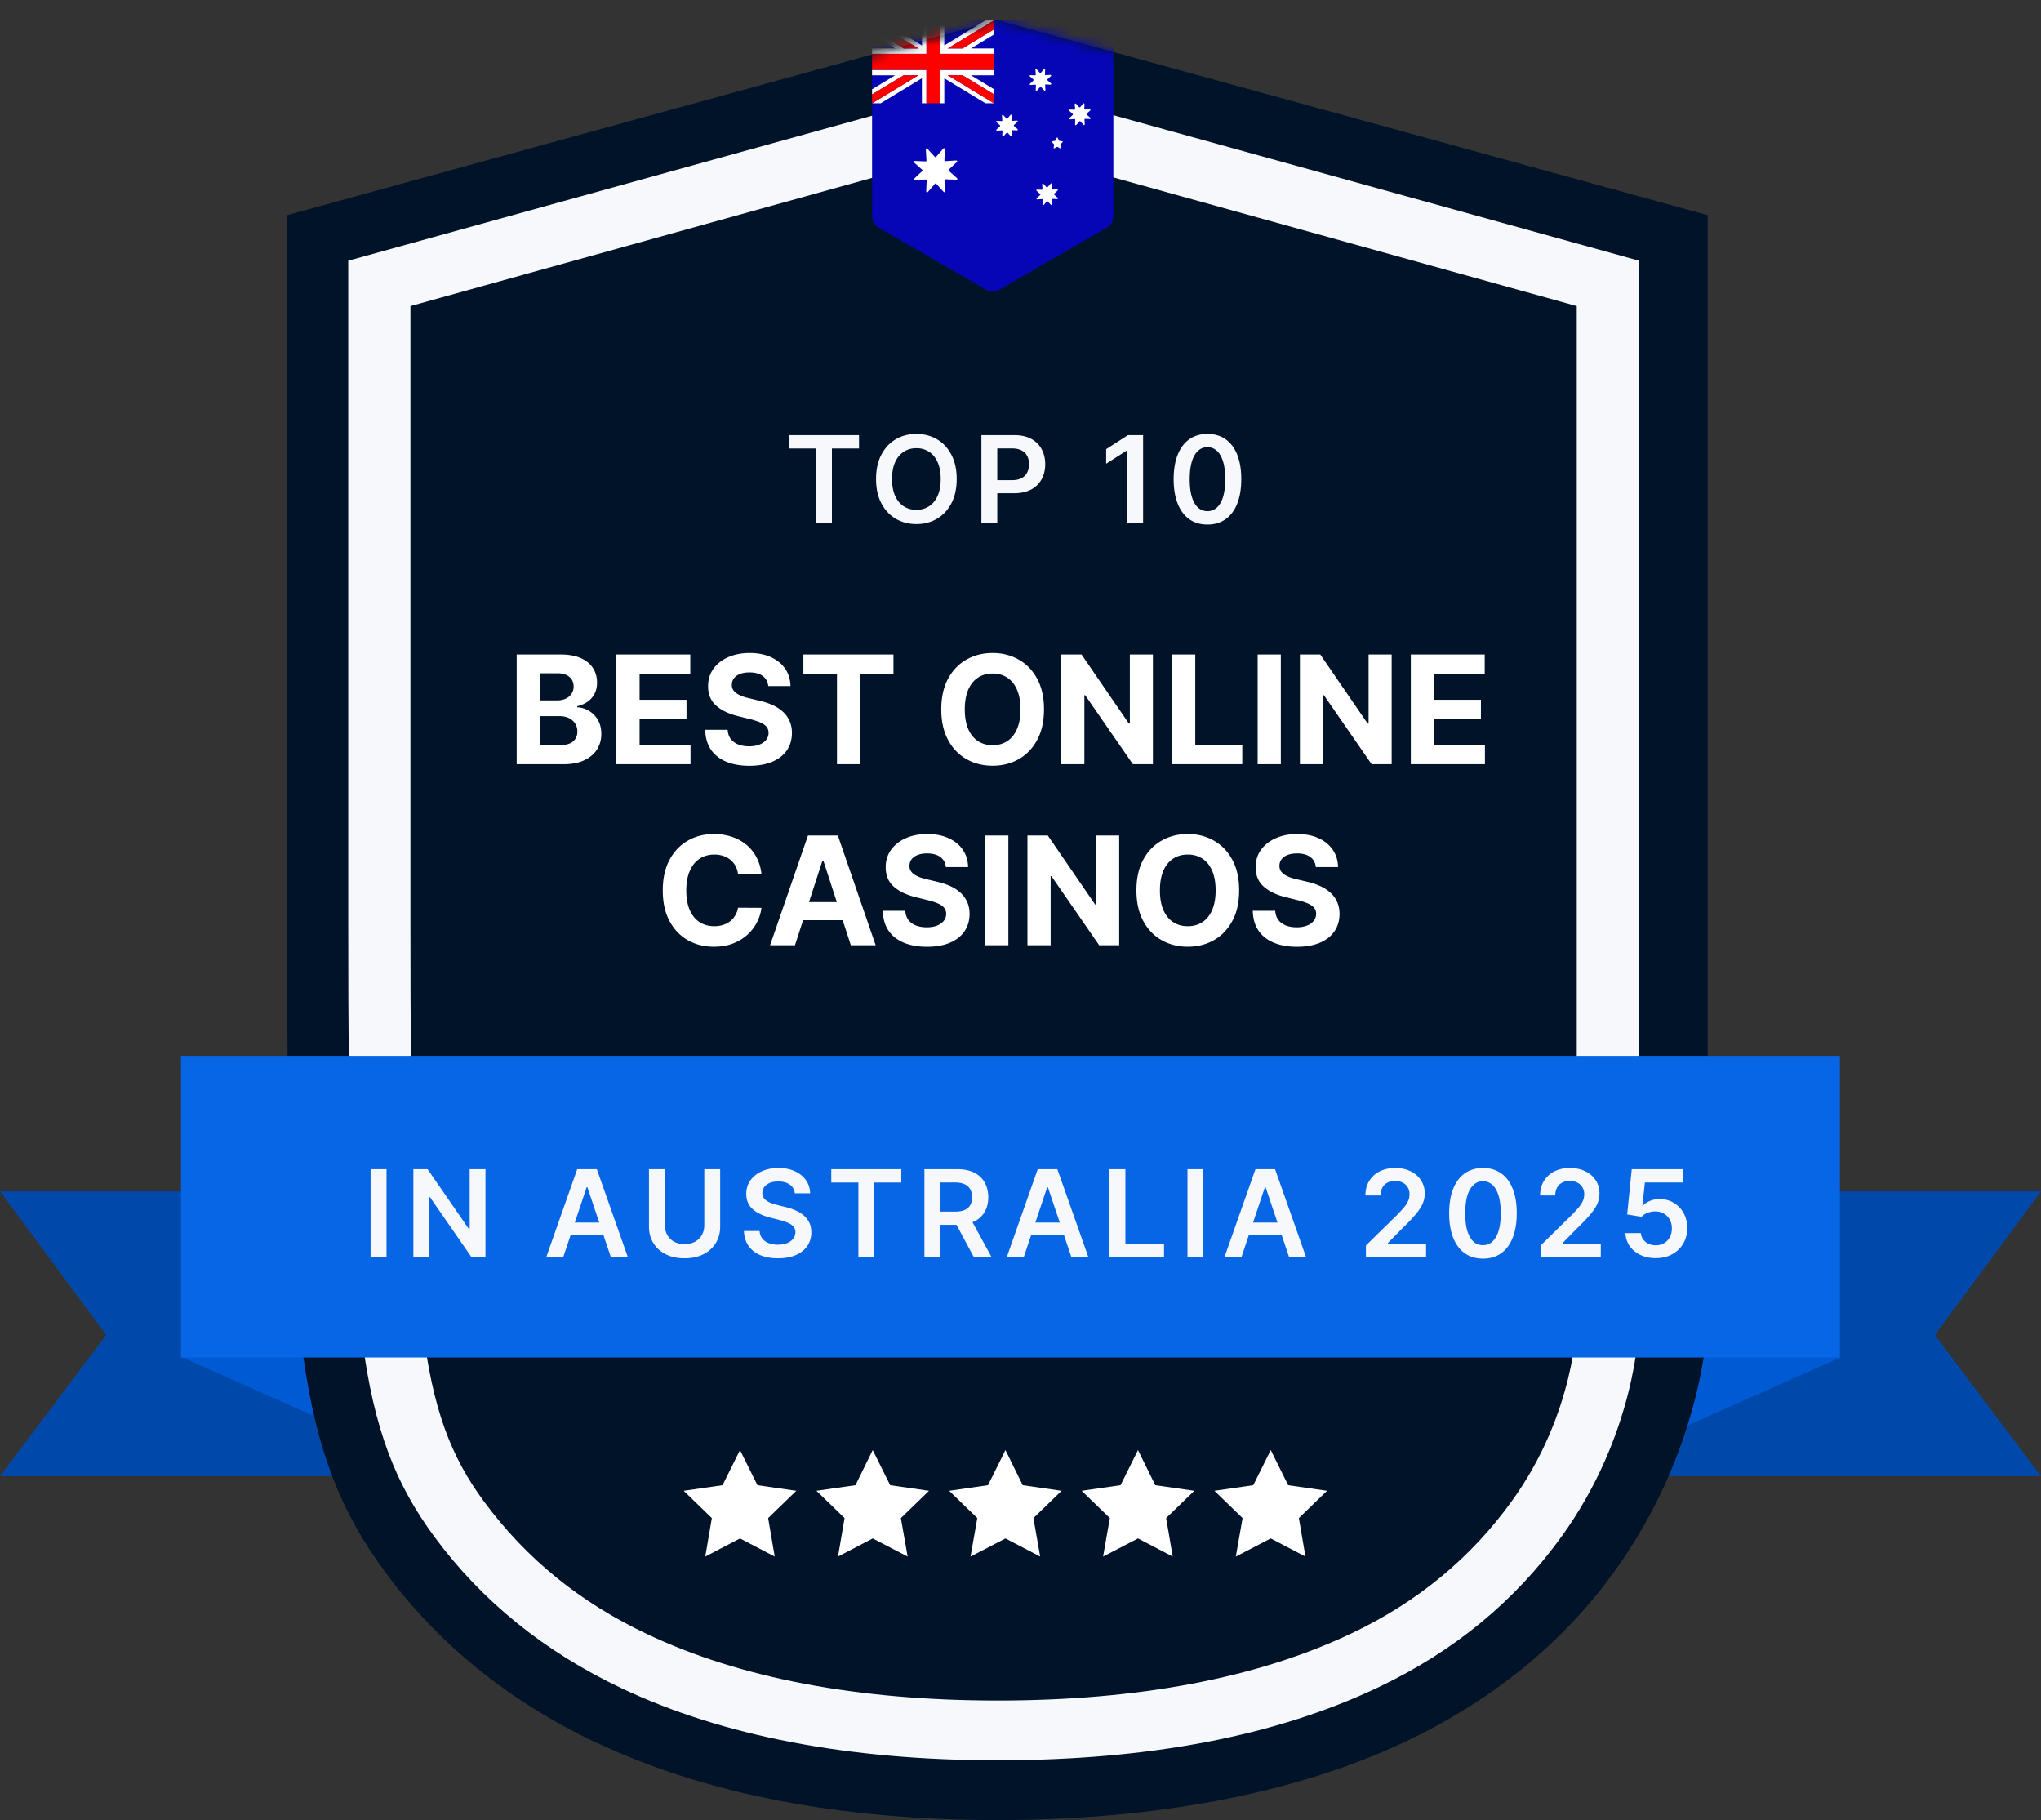
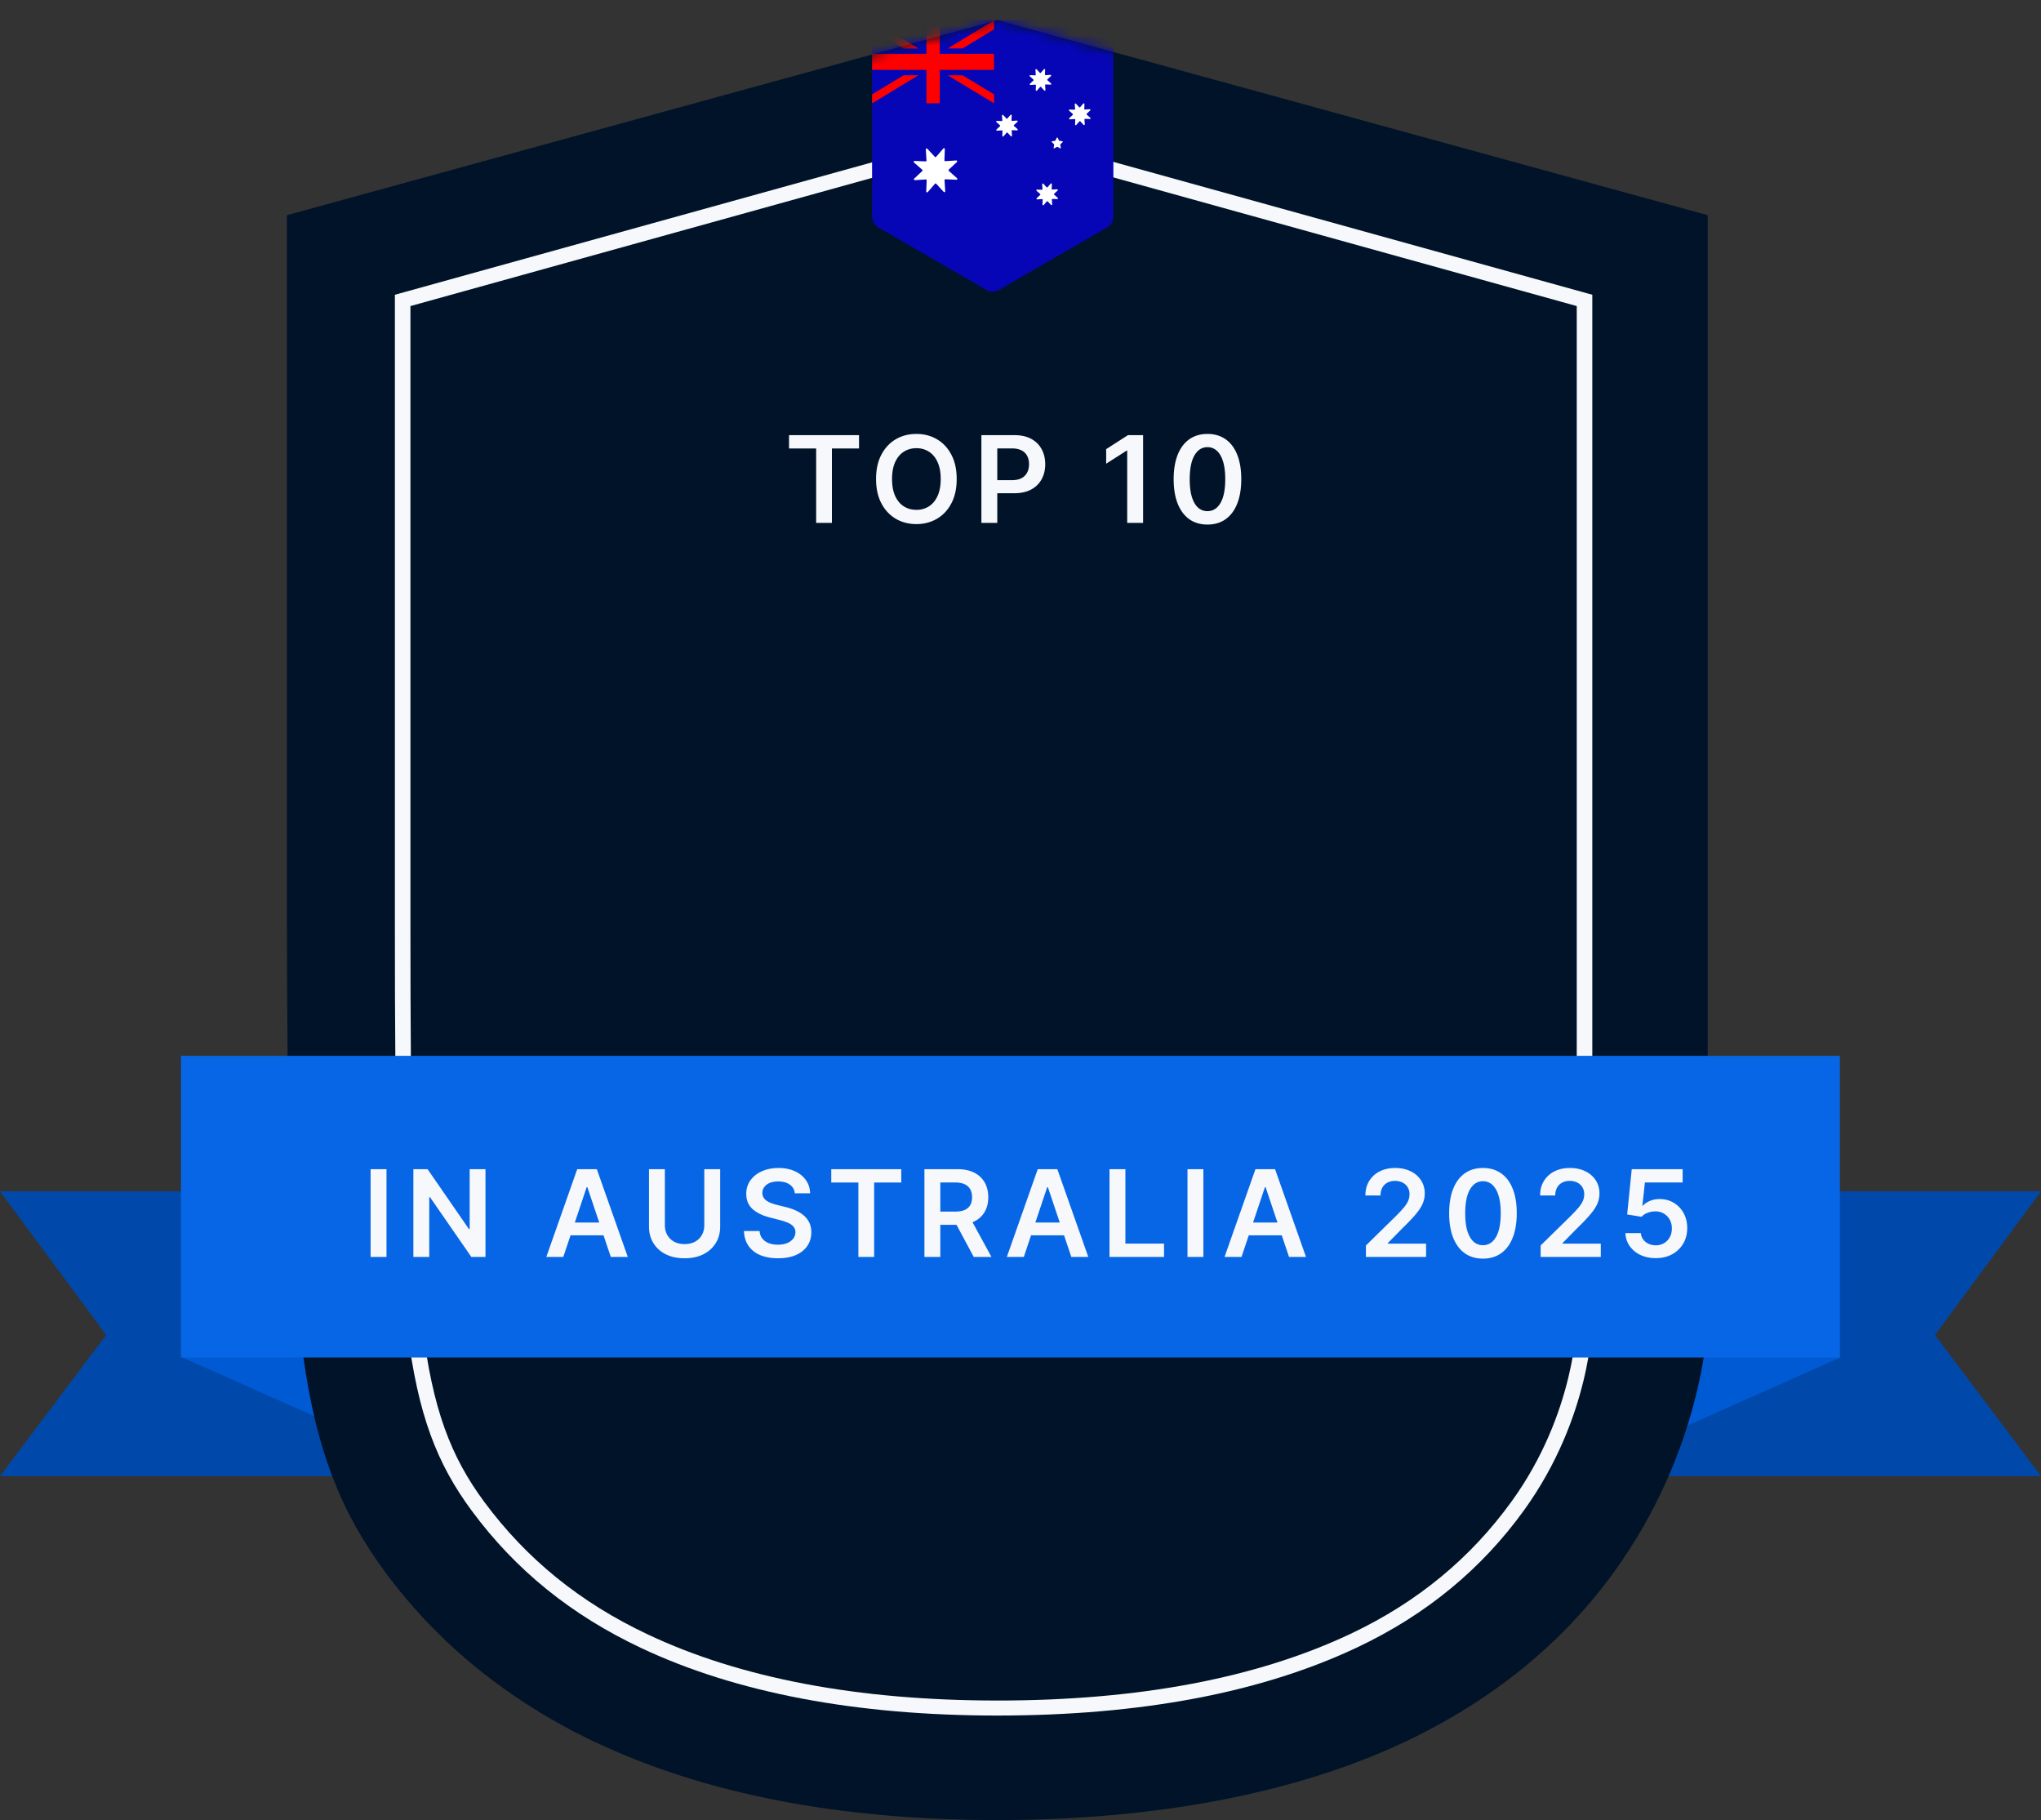
<svg xmlns="http://www.w3.org/2000/svg" width="203" height="181" fill="none">
  <rect width="100%" height="100%" fill="#333333" stroke="none" />
  <path d="M44.644 118.475H0l10.565 14.288L0 146.805h44.644v-28.33z" fill="#0049AB" />
  <path d="M18.114 134.981l28.293 12.594-6.11-19.415-22.539 6.944.356-.123z" fill="#005AD3" />
  <path d="M158.434 118.475H203l-10.55 14.288L203 146.805h-44.566v-28.33z" fill="#0049AB" />
  <path d="M183.076 134.981l-28.293 12.594 6.11-19.415 22.539 6.944-.356-.123z" fill="#005AD3" />
  <path d="M59.293 173.286C70.137 178.413 83.563 181 99.187 181c15.624 0 29.624-2.617 40.545-7.775 8.662-4.096 15.685-9.792 20.852-16.967 8.709-12.056 9.235-24.188 9.266-24.727V21.4L99.203 2 28.54 21.4v70.73c.047 40.124.975 52.318 9.823 64.281 5.275 7.128 12.314 12.81 20.93 16.89v-.016z" fill="#001328" />
-   <path d="M99.203 175.057c-14.742 0-27.303-2.402-37.342-7.144-7.72-3.649-13.938-8.699-18.625-15.042-7.75-10.485-8.6-21.571-8.6-60.755v-66.19L98.831 8.16l64.196 17.767v105.466c0 .955-.402 11.271-7.704 21.402-4.578 6.343-10.611 11.408-18.346 15.057-10.132 4.789-22.693 7.206-37.775 7.206z" fill="#F6F8FB" />
  <path d="M99.203 170.607c-14.077 0-25.988-2.263-35.424-6.713-6.93-3.264-12.484-7.729-16.861-13.656-6.884-9.315-7.642-19.323-7.642-58.122V29.313l59.54-16.52 59.556 16.52v102.079c0 .077-.093 9.515-6.791 18.8-4.177 5.789-9.684 10.377-16.598 13.641-9.514 4.496-21.502 6.774-35.811 6.774h.03z" fill="#F6F8FB" />
  <path d="M99.203 169.114c-13.845 0-25.555-2.217-34.775-6.574-6.698-3.157-12.05-7.483-16.273-13.195-6.62-8.961-7.332-18.846-7.332-57.23V30.438l57.993-16.104 58.009 16.104v100.955s-.108 9.115-6.482 17.922c-4.037 5.589-9.327 10.008-16.01 13.164-9.328 4.403-21.069 6.636-35.161 6.636h.03z" fill="#001328" />
  <g clip-path="url(#clip0_22_678)">
    <mask id="a" style="mask-type:alpha" maskUnits="userSpaceOnUse" x="28" y="2" width="142" height="179">
      <path d="M59.293 173.286C70.137 178.413 83.563 181 99.187 181c15.624 0 29.624-2.617 40.545-7.775 8.662-4.096 15.685-9.792 20.852-16.967 8.709-12.056 9.235-24.188 9.266-24.727V21.4L99.203 2 28.54 21.4v70.73c.047 40.124.975 52.318 9.823 64.281 5.275 7.128 12.314 12.81 20.93 16.89v-.016z" fill="#001328" />
    </mask>
    <g mask="url(#a)">
      <path d="M109.459 2H88.014c-.705 0-1.277.579-1.277 1.292v18.219c0 .463.247.89.645 1.121l7.268 4.2 3.454 1.999c.392.225.874.225 1.266 0l3.453-2 7.269-4.199c.398-.232.645-.658.645-1.121V3.292c0-.713-.573-1.292-1.278-1.292z" fill="#0606B6" />
-       <path d="M98.875 2h-.807L93.92 4.517V2h-.452v3.352h5.394v-.536H96.58l2.296-1.396v-.506l-3.14 1.902h-1.47l4.61-2.798V2zm-7.184 2.517l-4.056-2.462c-.15.049-.308.122-.44.244l4.146 2.517h-1.464l-3.092-1.871c-.048.146-.048.323-.048.481l2.296 1.39h-2.296v.536h5.412V2h-.446v2.517h-.012zM89.919 6.95h-3.182v.536h2.296L86.737 8.88v.506l3.14-1.901h1.47L86.75 10.27h.844l4.098-2.487v2.487h.452V6.95h-2.225zm8.944.536v-.537H93.47v3.322h.452V7.784l4.098 2.487h.844l-4.598-2.785h1.47l3.14 1.901v-.506l-2.302-1.395h2.29z" fill="#fff" />
      <path d="M94.264 4.816h1.471l3.14-1.902v-.896l-4.61 2.798zm-7.527 4.571v.884h.012l4.598-2.785h-1.47l-3.14 1.901zm4.604-4.571l-4.146-2.517a1.238 1.238 0 00-.41.646l3.092 1.877h1.464v-.006zm2.923 2.67l4.6 2.785h.011v-.884l-3.14-1.901h-1.47z" fill="red" />
      <path d="M95.693 6.95h3.17V5.351H93.47V2h-1.326v3.352h-5.406V6.95h5.406v3.322h1.326V6.95h2.223z" fill="red" />
      <path d="M94.373 16.86l.802-.75a.088.088 0 00-.067-.152l-1.085.067a.08.08 0 01-.09-.091l.042-1.104c.006-.085-.096-.122-.15-.06l-.718.828c-.036.037-.096.043-.126 0l-.747-.804c-.055-.061-.157-.019-.151.067l.066 1.097a.08.08 0 01-.09.091l-1.091-.042c-.085-.006-.12.097-.06.152l.82.725c.035.037.041.098 0 .128l-.802.75a.088.088 0 00.066.152l1.085-.067a.08.08 0 01.09.092l-.042 1.103c-.006.085.096.122.15.061l.718-.829c.036-.037.096-.043.126 0l.742.81c.054.062.156.019.15-.066l-.066-1.098a.08.08 0 01.09-.09l1.091.042c.085.006.121-.098.06-.153l-.819-.725a.103.103 0 01.006-.134zm6.485-4.431l.338-.317c.048-.043.012-.128-.054-.122l-.465.03c-.042 0-.078-.03-.072-.073l.018-.469c0-.067-.078-.098-.12-.049l-.308.354c-.03.03-.078.03-.102 0l-.314-.342c-.042-.048-.126-.012-.12.055l.03.47c0 .042-.03.079-.072.073l-.464-.019c-.067 0-.097.08-.049.122l.35.311c.03.03.03.08 0 .104l-.338.317c-.048.042-.012.128.055.122l.464-.03c.042 0 .078.03.072.072l-.018.47c0 .067.078.097.12.048l.308-.353c.03-.03.078-.03.102 0l.314.341c.042.049.126.012.12-.055l-.03-.469c0-.043.03-.08.073-.073l.464.018c.066 0 .096-.08.048-.122l-.35-.31a.067.067 0 010-.104zm3.327-4.547l.338-.317c.048-.043.012-.128-.055-.122l-.464.03c-.042 0-.078-.03-.072-.073l.018-.469c0-.067-.078-.098-.12-.049l-.308.354c-.03.03-.078.03-.102 0l-.314-.342c-.042-.048-.126-.012-.12.055l.03.47c0 .042-.03.079-.072.073l-.465-.019a.07.07 0 00-.048.122l.35.311c.03.03.03.08 0 .104l-.338.317c-.048.042-.012.128.055.122l.464-.03c.042 0 .078.03.072.072l-.018.47c0 .067.078.097.12.048l.308-.353c.03-.03.078-.03.102 0l.314.341c.042.049.126.012.12-.055l-.03-.469c0-.043.03-.08.072-.073l.465.018a.07.07 0 00.048-.122l-.35-.31c-.03-.025-.03-.074 0-.104zm3.912 3.419l.337-.317c.048-.042.012-.128-.054-.122l-.464.03c-.042 0-.079-.03-.072-.072l.018-.47c0-.067-.079-.097-.121-.048l-.307.353c-.03.03-.079.03-.103 0l-.313-.341c-.042-.049-.127-.012-.121.055l.03.469c0 .043-.03.08-.072.073l-.464-.018c-.066 0-.096.08-.048.122l.349.31c.03.031.03.08 0 .104l-.337.317c-.048.043-.012.128.054.122l.464-.03c.042 0 .078.03.072.073l-.018.469c0 .067.079.098.121.049l.307-.354c.03-.03.079-.03.103 0l.313.342c.042.048.127.012.121-.055l-.03-.47c0-.042.03-.079.072-.073l.464.019c.066 0 .096-.08.048-.122l-.349-.311c-.03-.03-.03-.08 0-.104zm-3.243 7.961l.338-.317c.048-.043.012-.128-.055-.122l-.464.03c-.042 0-.078-.03-.072-.073l.018-.47c0-.066-.078-.097-.12-.048l-.308.353c-.03.03-.078.03-.102 0l-.314-.34c-.042-.05-.126-.013-.12.054l.03.47c0 .042-.03.079-.072.072l-.464-.018c-.067 0-.097.08-.049.122l.35.31c.03.031.03.08 0 .105l-.338.316c-.048.043-.012.128.055.122l.464-.03c.042 0 .078.03.072.073l-.018.47c0 .066.078.097.121.048l.307-.353c.03-.03.078-.03.102 0l.314.34c.042.05.126.013.12-.054l-.03-.47c0-.042.03-.079.072-.072l.465.018a.07.07 0 00.048-.122l-.35-.31c-.03-.031-.03-.08 0-.104zm.338-5.572l.138.287c.006.012.018.024.031.024l.313.05a.043.043 0 01.024.072l-.229.226c-.012.012-.012.024-.012.036l.054.317a.044.044 0 01-.06.05l-.277-.147a.05.05 0 00-.042 0l-.278.146c-.03.018-.066-.012-.06-.049l.054-.317c0-.012 0-.03-.012-.036l-.229-.226a.043.043 0 01.024-.073l.314-.049c.012 0 .024-.012.03-.024l.138-.287c.012-.03.061-.03.079 0z" fill="#fff" />
    </g>
  </g>
  <path d="M78.477 44.598v-1.325h6.963v1.325h-2.697V52h-1.568v-7.402h-2.698zm16.677 3.038c0 .94-.176 1.746-.528 2.417-.35.667-.827 1.178-1.432 1.534-.602.355-1.285.532-2.05.532-.764 0-1.449-.177-2.054-.532-.602-.358-1.08-.871-1.431-1.539-.35-.67-.525-1.474-.525-2.412 0-.94.175-1.744.525-2.412.352-.67.83-1.183 1.431-1.538.605-.355 1.29-.533 2.054-.533.764 0 1.448.178 2.05.533.605.355 1.082.868 1.432 1.538.352.668.528 1.472.528 2.412zm-1.59 0c0-.662-.103-1.22-.31-1.674-.205-.458-.489-.803-.853-1.036a2.259 2.259 0 00-1.257-.354c-.474 0-.893.118-1.257.354-.363.233-.649.578-.856 1.036-.205.454-.307 1.012-.307 1.674 0 .662.102 1.222.307 1.68.207.454.493.8.856 1.035.364.233.783.35 1.257.35a2.28 2.28 0 001.257-.35c.364-.236.648-.581.853-1.036.207-.457.31-1.017.31-1.679zM97.61 52v-8.727h3.273c.67 0 1.233.125 1.687.375.458.25.803.593 1.036 1.031.235.435.353.929.353 1.483 0 .56-.118 1.057-.353 1.491a2.53 2.53 0 01-1.044 1.027c-.461.248-1.027.371-1.701.371h-2.169v-1.3h1.956c.392 0 .713-.068.963-.204a1.29 1.29 0 00.554-.563c.122-.238.184-.512.184-.822 0-.31-.062-.582-.184-.818a1.242 1.242 0 00-.558-.55c-.25-.133-.572-.2-.967-.2h-1.45V52h-1.58zm16.084-8.727V52h-1.581v-7.189h-.051l-2.042 1.304v-1.449l2.169-1.393h1.505zm6.401 8.893c-.701 0-1.304-.177-1.806-.532-.5-.358-.885-.874-1.155-1.547-.267-.677-.401-1.49-.401-2.442.003-.952.138-1.762.405-2.43.27-.67.655-1.18 1.155-1.533.503-.352 1.104-.529 1.802-.529.699 0 1.3.177 1.803.529.503.352.888.863 1.155 1.534.27.67.405 1.48.405 2.429 0 .954-.135 1.77-.405 2.446-.267.673-.652 1.187-1.155 1.542-.5.356-1.101.533-1.803.533zm0-1.334c.546 0 .976-.268 1.292-.805.318-.54.477-1.334.477-2.382 0-.693-.073-1.276-.217-1.747-.145-.472-.35-.827-.614-1.066a1.344 1.344 0 00-.938-.362c-.542 0-.971.27-1.287.81-.315.537-.474 1.325-.477 2.365-.003.696.067 1.281.209 1.756.145.474.349.832.614 1.073.264.24.578.358.941.358z" fill="#F6F8FB" />
-   <path d="M51.39 76V65.09h4.368c.803 0 1.472.12 2.009.358.536.238.939.568 1.209.99.27.42.405.903.405 1.45 0 .426-.086.8-.256 1.123-.17.32-.405.583-.703.789a2.882 2.882 0 01-1.012.431v.107a2.49 2.49 0 012.056 1.262c.227.387.34.849.34 1.385a2.84 2.84 0 01-.43 1.55c-.285.451-.706.808-1.263 1.07-.558.264-1.245.395-2.062.395h-4.66zm2.307-1.886h1.88c.643 0 1.112-.122 1.407-.367.294-.249.442-.579.442-.991 0-.302-.073-.568-.219-.799a1.483 1.483 0 00-.623-.543c-.266-.132-.584-.197-.953-.197h-1.934v2.897zm0-4.458h1.71c.316 0 .597-.055.842-.165.248-.114.443-.274.585-.48a1.25 1.25 0 00.219-.74c0-.394-.14-.712-.421-.954-.277-.241-.671-.362-1.182-.362h-1.753v2.7zM61.307 76V65.09h7.351v1.903h-5.044v2.599h4.666v1.902h-4.666v2.604h5.066V76h-7.373zm15.103-7.772c-.042-.43-.225-.763-.549-1.001-.323-.238-.761-.357-1.315-.357-.377 0-.695.053-.954.16a1.343 1.343 0 00-.596.431 1.039 1.039 0 00-.203.629.898.898 0 00.123.511c.092.146.218.272.378.378.16.103.344.194.554.272.21.075.433.139.671.192l.98.234c.476.107.913.249 1.31.426a3.97 3.97 0 011.034.656c.291.259.517.564.676.916.164.351.247.754.25 1.209-.003.668-.173 1.246-.51 1.736-.334.487-.817.865-1.45 1.135-.628.266-1.386.4-2.274.4-.88 0-1.648-.136-2.301-.405-.65-.27-1.158-.67-1.523-1.199-.363-.532-.553-1.191-.57-1.976h2.231c.025.366.13.671.315.916.188.242.438.424.75.549.317.12.674.18 1.071.18.391 0 .73-.056 1.018-.17.291-.113.517-.271.676-.474.16-.202.24-.435.24-.697a.906.906 0 00-.218-.618c-.142-.167-.352-.31-.629-.426a6.393 6.393 0 00-1.007-.32l-1.188-.298c-.92-.224-1.646-.574-2.178-1.05-.533-.476-.797-1.117-.794-1.923-.003-.66.172-1.237.528-1.73.358-.495.85-.88 1.475-1.157.625-.277 1.335-.415 2.13-.415.81 0 1.517.138 2.12.415.608.277 1.08.662 1.418 1.156.337.494.511 1.066.522 1.715h-2.21zm3.496-1.235V65.09h8.96v1.902h-3.34V76h-2.28v-9.007h-3.34zm23.931 3.553c0 1.19-.225 2.201-.676 3.036-.448.834-1.058 1.472-1.833 1.912-.77.437-1.637.655-2.599.655-.97 0-1.84-.22-2.61-.66-.77-.44-1.38-1.078-1.827-1.913-.448-.834-.671-1.844-.671-3.03 0-1.19.223-2.202.67-3.037.448-.834 1.057-1.47 1.828-1.907.77-.44 1.64-.66 2.61-.66.962 0 1.829.22 2.599.66.775.437 1.385 1.073 1.833 1.907.451.835.676 1.847.676 3.037zm-2.338 0c0-.771-.116-1.421-.346-1.95-.228-.53-.549-.93-.965-1.204-.415-.273-.901-.41-1.459-.41s-1.044.137-1.46.41c-.415.273-.738.675-.969 1.204-.227.529-.34 1.179-.34 1.95 0 .77.113 1.42.34 1.949.23.53.554.93.97 1.204.415.273.901.41 1.459.41s1.044-.137 1.459-.41c.416-.274.737-.675.965-1.204.23-.53.346-1.179.346-1.95zm13.171-5.455V76h-1.992l-4.746-6.866h-.08V76h-2.306V65.09h2.024l4.709 6.862h.096V65.09h2.295zM116.576 76V65.09h2.307v9.008h4.676V76h-6.983zm10.817-10.91V76h-2.306V65.09h2.306zm11.023 0V76h-1.993l-4.746-6.866h-.08V76h-2.306V65.09h2.024l4.709 6.862h.096V65.09h2.296zM140.321 76V65.09h7.351v1.903h-5.044v2.599h4.666v1.902h-4.666v2.604h5.065V76h-7.372zM75.738 86.91h-2.334a2.281 2.281 0 00-.26-.804c-.132-.238-.3-.44-.507-.607a2.225 2.225 0 00-.713-.384 2.73 2.73 0 00-.869-.133c-.564 0-1.056.14-1.475.42-.42.278-.744.683-.975 1.215-.23.53-.346 1.172-.346 1.928 0 .778.115 1.432.346 1.96.234.53.561.93.98 1.2.42.27.904.404 1.454.404.31 0 .595-.04.858-.122.266-.082.502-.201.709-.357a2.06 2.06 0 00.51-.581c.14-.227.235-.487.288-.778l2.334.011a4.352 4.352 0 01-1.417 2.69c-.402.362-.881.65-1.439.863-.553.21-1.18.314-1.88.314-.973 0-1.843-.22-2.61-.66-.763-.44-1.367-1.078-1.811-1.913-.44-.834-.66-1.844-.66-3.03 0-1.19.223-2.202.67-3.037.448-.834 1.055-1.47 1.822-1.907.767-.44 1.63-.66 2.59-.66.631 0 1.217.089 1.757.266a4.458 4.458 0 011.444.778c.419.337.76.75 1.022 1.24.267.491.437 1.052.512 1.684zM79.067 94h-2.472l3.766-10.91h2.972L87.094 94h-2.471l-2.733-8.416h-.085L79.067 94zm-.155-4.288h5.838v1.8h-5.838v-1.8zm15.164-3.484c-.042-.43-.225-.763-.549-1.001-.323-.238-.761-.357-1.315-.357-.377 0-.695.053-.954.16a1.343 1.343 0 00-.596.431 1.038 1.038 0 00-.203.629.897.897 0 00.123.511c.092.146.218.272.378.378.16.103.344.194.554.272.21.075.433.139.671.192l.98.234c.476.107.913.249 1.31.426a3.97 3.97 0 011.034.656c.291.259.517.564.677.916.163.351.246.754.25 1.209-.004.668-.174 1.246-.512 1.736-.333.487-.816.865-1.448 1.135-.629.266-1.387.4-2.275.4-.88 0-1.648-.136-2.301-.405-.65-.27-1.158-.67-1.524-1.199-.362-.532-.552-1.191-.57-1.976h2.232c.025.366.13.671.315.916.188.242.438.424.75.549.317.12.674.18 1.071.18.391 0 .73-.056 1.018-.17.291-.113.517-.271.676-.474.16-.202.24-.435.24-.697a.906.906 0 00-.218-.618c-.142-.167-.352-.31-.629-.426a6.391 6.391 0 00-1.007-.32l-1.188-.298c-.92-.224-1.645-.574-2.178-1.05-.533-.476-.797-1.117-.794-1.923-.003-.66.172-1.237.528-1.73.358-.495.85-.88 1.475-1.157.625-.277 1.335-.415 2.13-.415.81 0 1.517.138 2.12.415.608.277 1.08.662 1.418 1.156.337.494.511 1.066.522 1.715h-2.21zm6.218-3.137V94h-2.307V83.09h2.307zm11.022 0V94h-1.992l-4.746-6.866h-.08V94h-2.307V83.09h2.024l4.709 6.862h.096V83.09h2.296zm11.93 5.455c0 1.19-.225 2.201-.676 3.036-.447.834-1.058 1.472-1.832 1.912-.771.437-1.638.655-2.6.655-.969 0-1.839-.22-2.61-.66-.771-.44-1.38-1.078-1.827-1.913-.447-.834-.671-1.844-.671-3.03 0-1.19.224-2.202.671-3.037.447-.834 1.056-1.47 1.827-1.907.771-.44 1.641-.66 2.61-.66.962 0 1.829.22 2.6.66.774.437 1.385 1.073 1.832 1.907.451.835.676 1.847.676 3.037zm-2.338 0c0-.771-.115-1.421-.346-1.95-.227-.53-.549-.93-.964-1.204-.416-.273-.902-.41-1.46-.41-.557 0-1.044.137-1.459.41-.416.273-.739.675-.97 1.204-.227.529-.341 1.179-.341 1.95 0 .77.114 1.42.341 1.949.231.53.554.93.97 1.204.415.273.902.41 1.459.41.558 0 1.044-.137 1.46-.41.415-.274.737-.675.964-1.204.231-.53.346-1.179.346-1.95zm9.965-2.318c-.043-.43-.226-.763-.549-1.001-.323-.238-.761-.357-1.315-.357-.377 0-.695.053-.954.16a1.338 1.338 0 00-.596.431 1.039 1.039 0 00-.203.629.897.897 0 00.123.511c.092.146.218.272.378.378.16.103.344.194.554.272.209.075.433.139.671.192l.98.234a6.89 6.89 0 011.31.426 3.97 3.97 0 011.034.656c.291.259.517.564.676.916.164.351.247.754.251 1.209-.004.668-.174 1.246-.512 1.736-.333.487-.816.865-1.449 1.135-.628.266-1.386.4-2.274.4-.881 0-1.648-.136-2.301-.405-.65-.27-1.158-.67-1.524-1.199-.362-.532-.552-1.191-.57-1.976h2.232c.025.366.13.671.315.916.188.242.438.424.751.549.316.12.673.18 1.07.18.391 0 .73-.056 1.018-.17a1.56 1.56 0 00.676-.474c.16-.202.24-.435.24-.697a.91.91 0 00-.218-.618c-.143-.167-.352-.31-.629-.426a6.372 6.372 0 00-1.007-.32l-1.188-.298c-.919-.224-1.646-.574-2.178-1.05-.533-.476-.797-1.117-.794-1.923-.003-.66.172-1.237.527-1.73.359-.495.851-.88 1.476-1.157s1.335-.415 2.131-.415c.809 0 1.516.138 2.12.415.607.277 1.079.662 1.417 1.156.337.494.511 1.066.522 1.715h-2.211zM73.6 144.207l1.737 3.493 3.864.558-2.8 2.713.654 3.827-3.454-1.802-3.454 1.802.653-3.827-2.8-2.713 3.865-.558 1.736-3.493zm13.202 0l1.736 3.493 3.865.558-2.8 2.713.672 3.827-3.473-1.802-3.454 1.802.654-3.827-2.8-2.713 3.883-.558 1.717-3.493zm13.202 0l1.717 3.493 3.865.558-2.801 2.713.672 3.827-3.453-1.802-3.473 1.802.672-3.827-2.8-2.713 3.864-.558 1.737-3.493zm13.183 0l1.717 3.493 3.883.558-2.8 2.713.653 3.827-3.453-1.802-3.473 1.802.672-3.827-2.8-2.713 3.864-.558 1.737-3.493zm13.201 0l1.736 3.493 3.865.558-2.801 2.713.654 3.827-3.454-1.802-3.472 1.802.672-3.827-2.801-2.713 3.865-.558 1.736-3.493z" fill="#fff" />
  <path d="M183 105H18v30h165v-30z" fill="#0766E5" />
  <path d="M38.442 116.273V125H36.86v-8.727h1.58zm9.844 0V125h-1.407l-4.112-5.945h-.072V125h-1.581v-8.727h1.415l4.107 5.949h.077v-5.949h1.573zm7.74 8.727h-1.688l3.072-8.727h1.952L62.44 125h-1.69l-2.33-6.938h-.069L56.026 125zm.055-3.422h4.602v1.27h-4.602v-1.27zm13.969-5.305h1.58v5.701c0 .625-.147 1.175-.442 1.65a2.997 2.997 0 01-1.236 1.112c-.531.264-1.152.396-1.862.396-.713 0-1.336-.132-1.867-.396a2.996 2.996 0 01-1.236-1.112c-.292-.475-.438-1.025-.438-1.65v-5.701h1.58v5.569c0 .364.08.688.24.972.161.284.388.507.68.669.293.159.64.239 1.04.239.401 0 .748-.08 1.04-.239a1.7 1.7 0 00.682-.669c.16-.284.239-.608.239-.972v-5.569zm9.002 2.399a1.162 1.162 0 00-.503-.869c-.292-.208-.673-.312-1.142-.312-.33 0-.612.05-.848.15a1.254 1.254 0 00-.541.404.988.988 0 00-.192.584c0 .182.042.34.124.473.085.134.2.247.345.341a2.4 2.4 0 00.482.23c.176.063.353.115.532.158l.818.205c.33.076.647.18.95.311.308.13.582.295.823.494.244.199.438.439.58.72.142.281.213.611.213.989 0 .511-.13.961-.392 1.351-.262.386-.64.688-1.134.907-.491.216-1.087.324-1.785.324-.68 0-1.269-.105-1.769-.315a2.63 2.63 0 01-1.167-.921c-.279-.403-.43-.895-.452-1.474h1.555c.023.304.117.557.281.758.165.202.38.353.644.452.267.1.565.149.895.149.344 0 .645-.051.903-.153a1.46 1.46 0 00.614-.435c.148-.187.223-.406.226-.656a.837.837 0 00-.2-.563 1.48 1.48 0 00-.55-.375 5.274 5.274 0 00-.818-.272l-.993-.256c-.719-.185-1.287-.464-1.705-.839-.415-.378-.622-.88-.622-1.505 0-.514.14-.964.418-1.351a2.762 2.762 0 011.146-.899c.483-.216 1.03-.324 1.64-.324.62 0 1.163.108 1.628.324.47.213.837.51 1.104.891.267.378.405.812.413 1.304h-1.52zm3.627-1.074v-1.325h6.963v1.325h-2.698V125h-1.568v-7.402H82.68zM91.944 125v-8.727h3.273c.67 0 1.233.116 1.687.349.458.233.803.56 1.036.98.236.418.353.905.353 1.462 0 .56-.119 1.045-.357 1.457a2.368 2.368 0 01-1.045.951c-.46.221-1.025.332-1.696.332h-2.33v-1.313h2.117c.392 0 .713-.054.963-.161.25-.111.435-.272.555-.482.122-.213.183-.474.183-.784 0-.31-.061-.574-.184-.793a1.17 1.17 0 00-.558-.503c-.25-.116-.572-.174-.967-.174h-1.449V125h-1.58zm4.509-3.955l2.16 3.955H96.85l-2.122-3.955h1.726zM101.83 125h-1.688l3.072-8.727h1.952l3.077 8.727h-1.688l-2.331-6.938h-.068L101.83 125zm.055-3.422h4.602v1.27h-4.602v-1.27zm8.467 3.422v-8.727h1.581v7.402h3.844V125h-5.425zm9.338-8.727V125h-1.581v-8.727h1.581zm3.793 8.727h-1.688l3.073-8.727h1.952l3.076 8.727h-1.687l-2.331-6.938h-.068L123.483 125zm.055-3.422h4.603v1.27h-4.603v-1.27zM135.857 125v-1.142l3.03-2.97c.29-.293.531-.553.724-.78.194-.227.338-.447.435-.661.097-.213.145-.44.145-.681a1.29 1.29 0 00-.188-.708 1.242 1.242 0 00-.515-.46 1.666 1.666 0 00-.746-.162c-.287 0-.538.06-.754.179a1.233 1.233 0 00-.503.499 1.596 1.596 0 00-.175.771h-1.504c0-.554.126-1.036.379-1.445a2.558 2.558 0 011.044-.95c.446-.224.958-.337 1.534-.337.586 0 1.1.11 1.543.329.443.218.787.518 1.031.899.247.38.371.815.371 1.304 0 .326-.063.647-.188.963-.125.315-.345.664-.66 1.048-.313.384-.751.848-1.317 1.393l-1.504 1.53v.06h3.801V125h-5.983zm11.639.166c-.702 0-1.304-.177-1.807-.532-.5-.358-.885-.874-1.155-1.547-.267-.676-.4-1.49-.4-2.442.003-.952.138-1.761.405-2.429.27-.671.655-1.182 1.155-1.534.502-.352 1.103-.529 1.802-.529.699 0 1.3.177 1.803.529.503.352.887.863 1.154 1.534.27.67.405 1.48.405 2.429 0 .954-.135 1.77-.405 2.446-.267.673-.651 1.187-1.154 1.543-.5.355-1.101.532-1.803.532zm0-1.334c.546 0 .976-.268 1.291-.805.318-.54.478-1.334.478-2.382 0-.693-.073-1.276-.218-1.747-.145-.472-.349-.827-.613-1.066a1.348 1.348 0 00-.938-.362c-.543 0-.971.27-1.287.81-.315.537-.474 1.325-.477 2.365-.003.696.067 1.281.209 1.756.145.474.349.832.613 1.073.265.239.578.358.942.358zm5.738 1.168v-1.142l3.03-2.97c.29-.293.531-.553.724-.78.194-.227.338-.447.435-.661.097-.213.145-.44.145-.681a1.29 1.29 0 00-.188-.708 1.242 1.242 0 00-.515-.46 1.663 1.663 0 00-.746-.162c-.287 0-.538.06-.754.179a1.233 1.233 0 00-.503.499 1.608 1.608 0 00-.175.771h-1.504c0-.554.126-1.036.379-1.445a2.558 2.558 0 011.044-.95c.446-.224.958-.337 1.534-.337.586 0 1.1.11 1.543.329.443.218.787.518 1.031.899.247.38.371.815.371 1.304 0 .326-.062.647-.187.963-.125.315-.346.664-.661 1.048-.312.384-.751.848-1.317 1.393l-1.504 1.53v.06h3.801V125h-5.983zm11.447.119c-.568 0-1.076-.106-1.525-.319a2.721 2.721 0 01-1.07-.887 2.348 2.348 0 01-.417-1.287h1.534c.028.358.183.651.464.878.281.225.619.337 1.014.337a1.6 1.6 0 00.827-.213c.242-.142.432-.34.571-.592.139-.253.207-.542.205-.866a1.75 1.75 0 00-.209-.877 1.562 1.562 0 00-.584-.601 1.625 1.625 0 00-.852-.222 2.037 2.037 0 00-.772.145 1.57 1.57 0 00-.6.392l-1.428-.234.456-4.5h5.063v1.321h-3.755l-.251 2.314h.051c.162-.191.391-.348.686-.473a2.42 2.42 0 01.972-.192c.528 0 1 .125 1.414.375.415.247.742.588.981 1.023.238.434.357.931.357 1.491 0 .577-.133 1.091-.4 1.543a2.832 2.832 0 01-1.104 1.061c-.469.255-1.011.383-1.628.383z" fill="#F6F8FB" />
  <defs>
    <clipPath id="clip0_22_678">
      <path fill="#fff" transform="translate(85 1)" d="M0 0h28v28H0z" />
    </clipPath>
  </defs>
</svg>